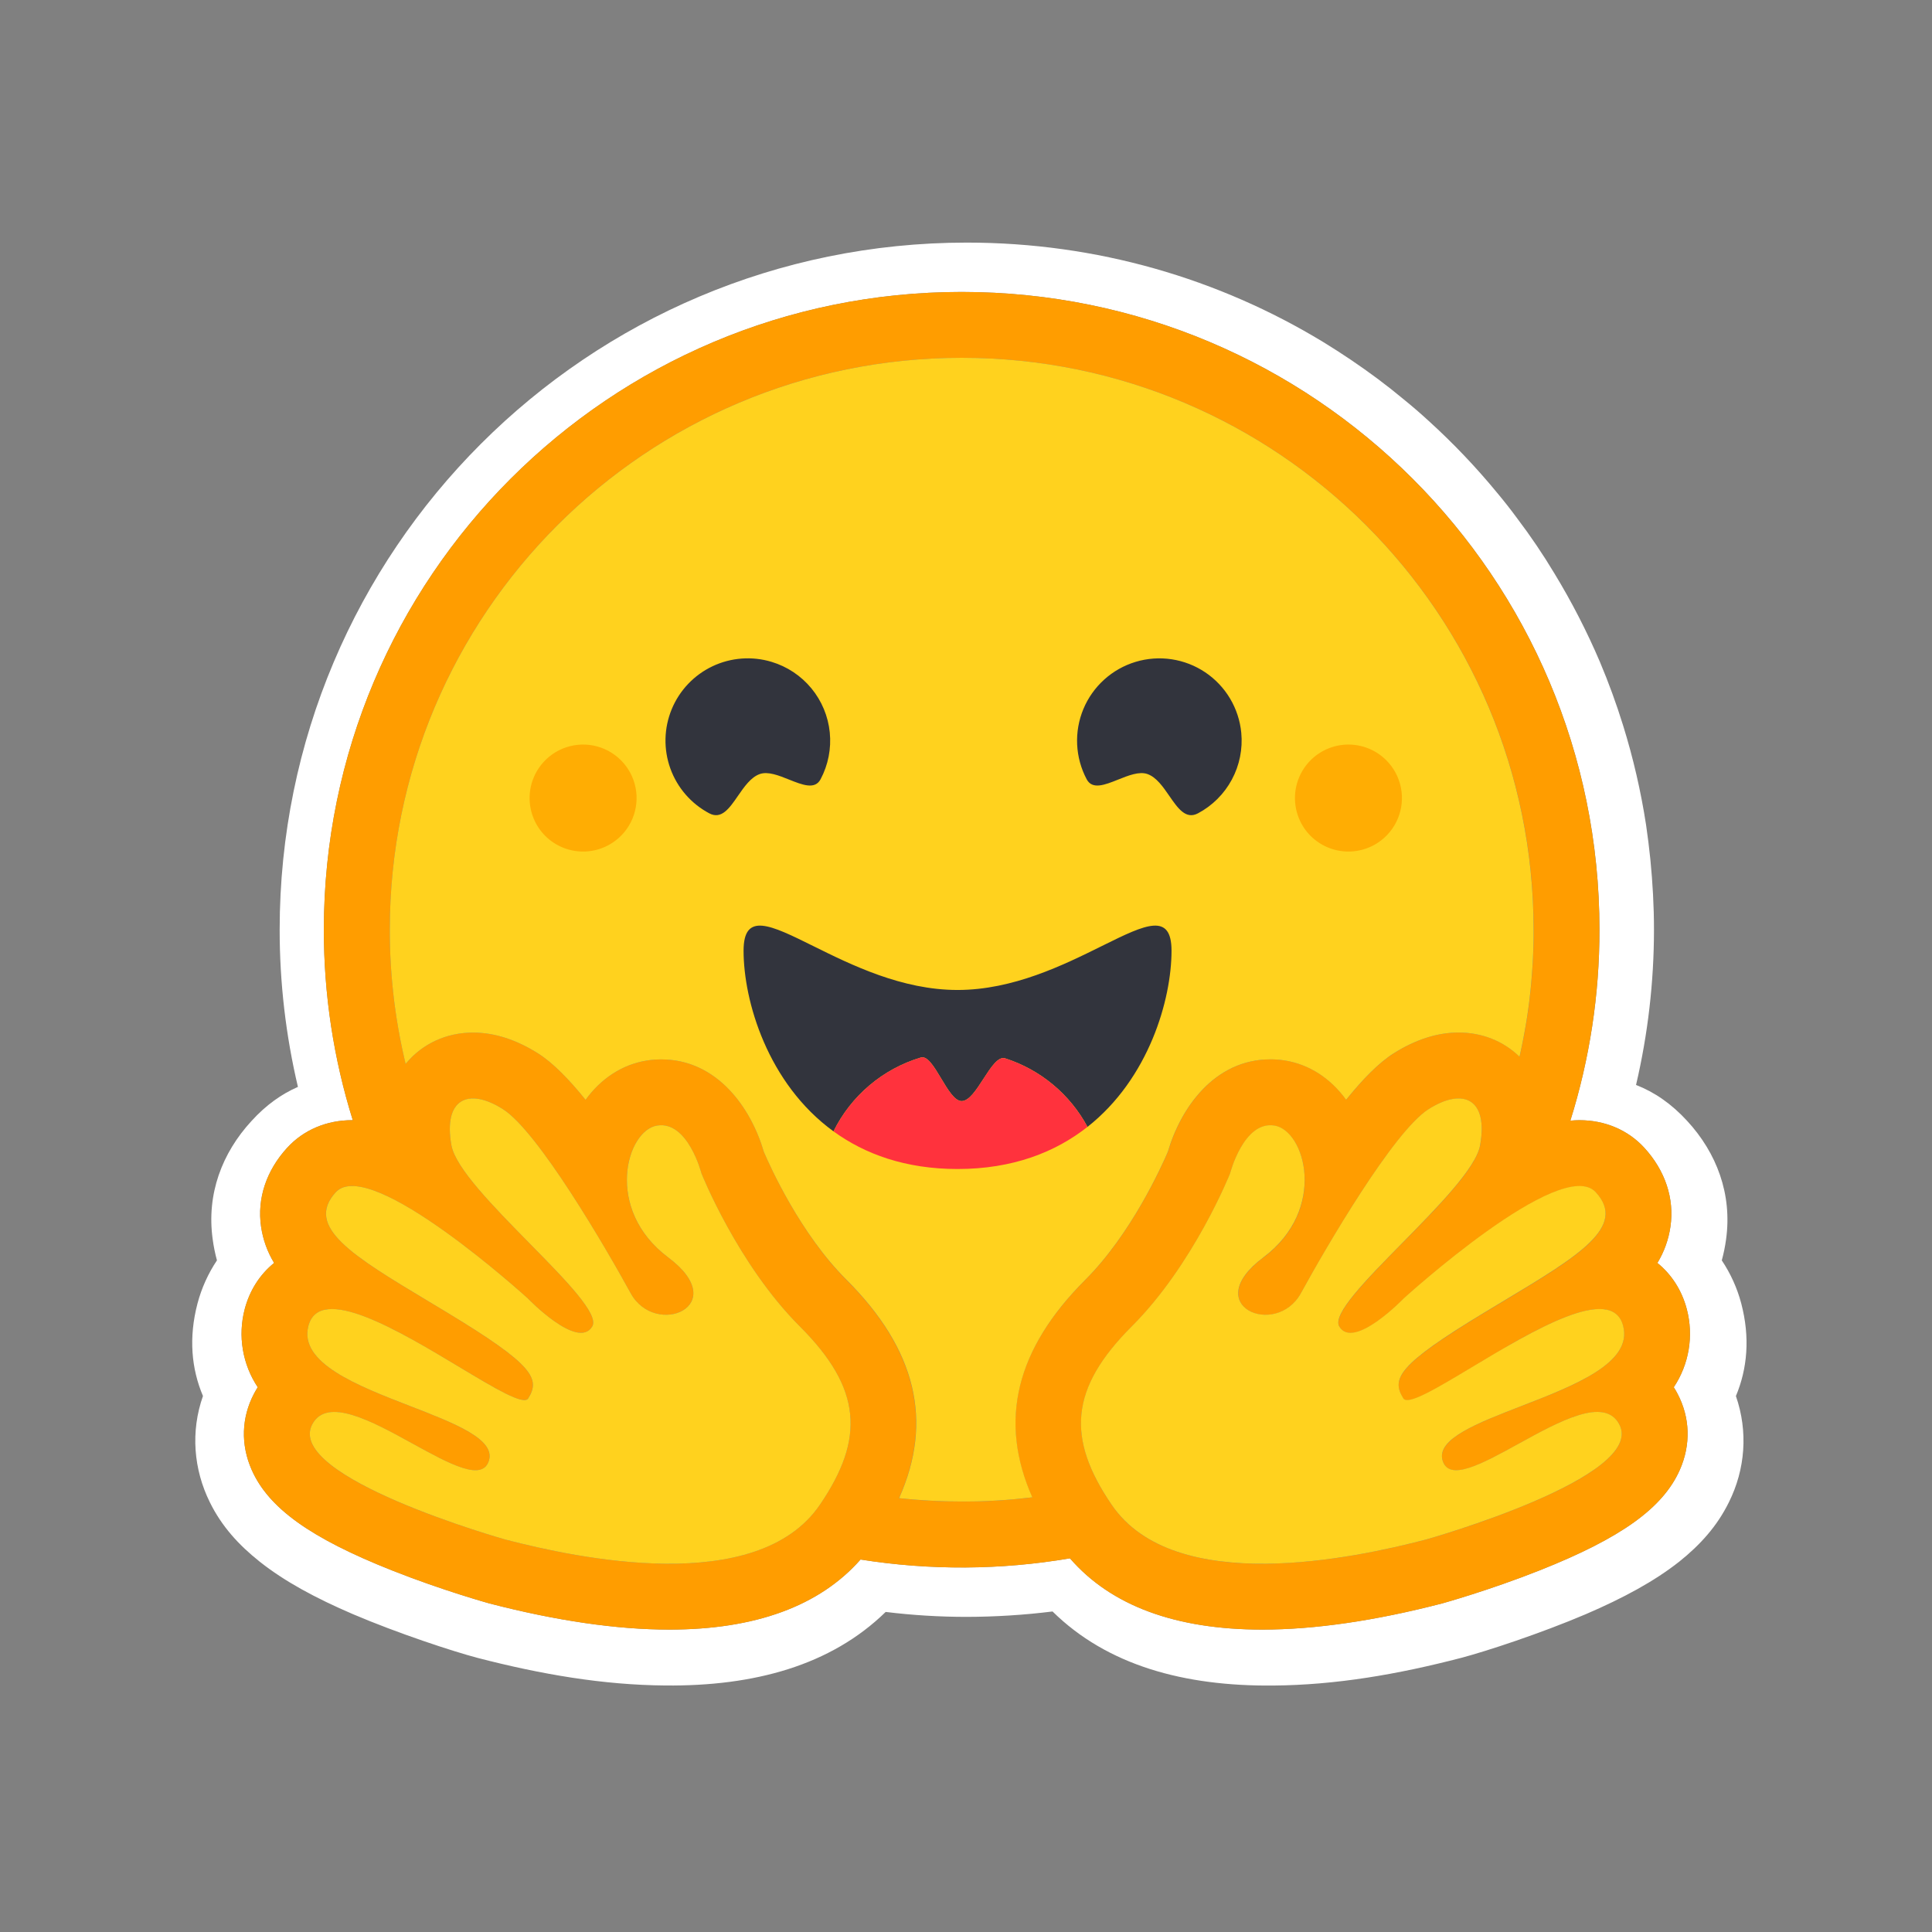
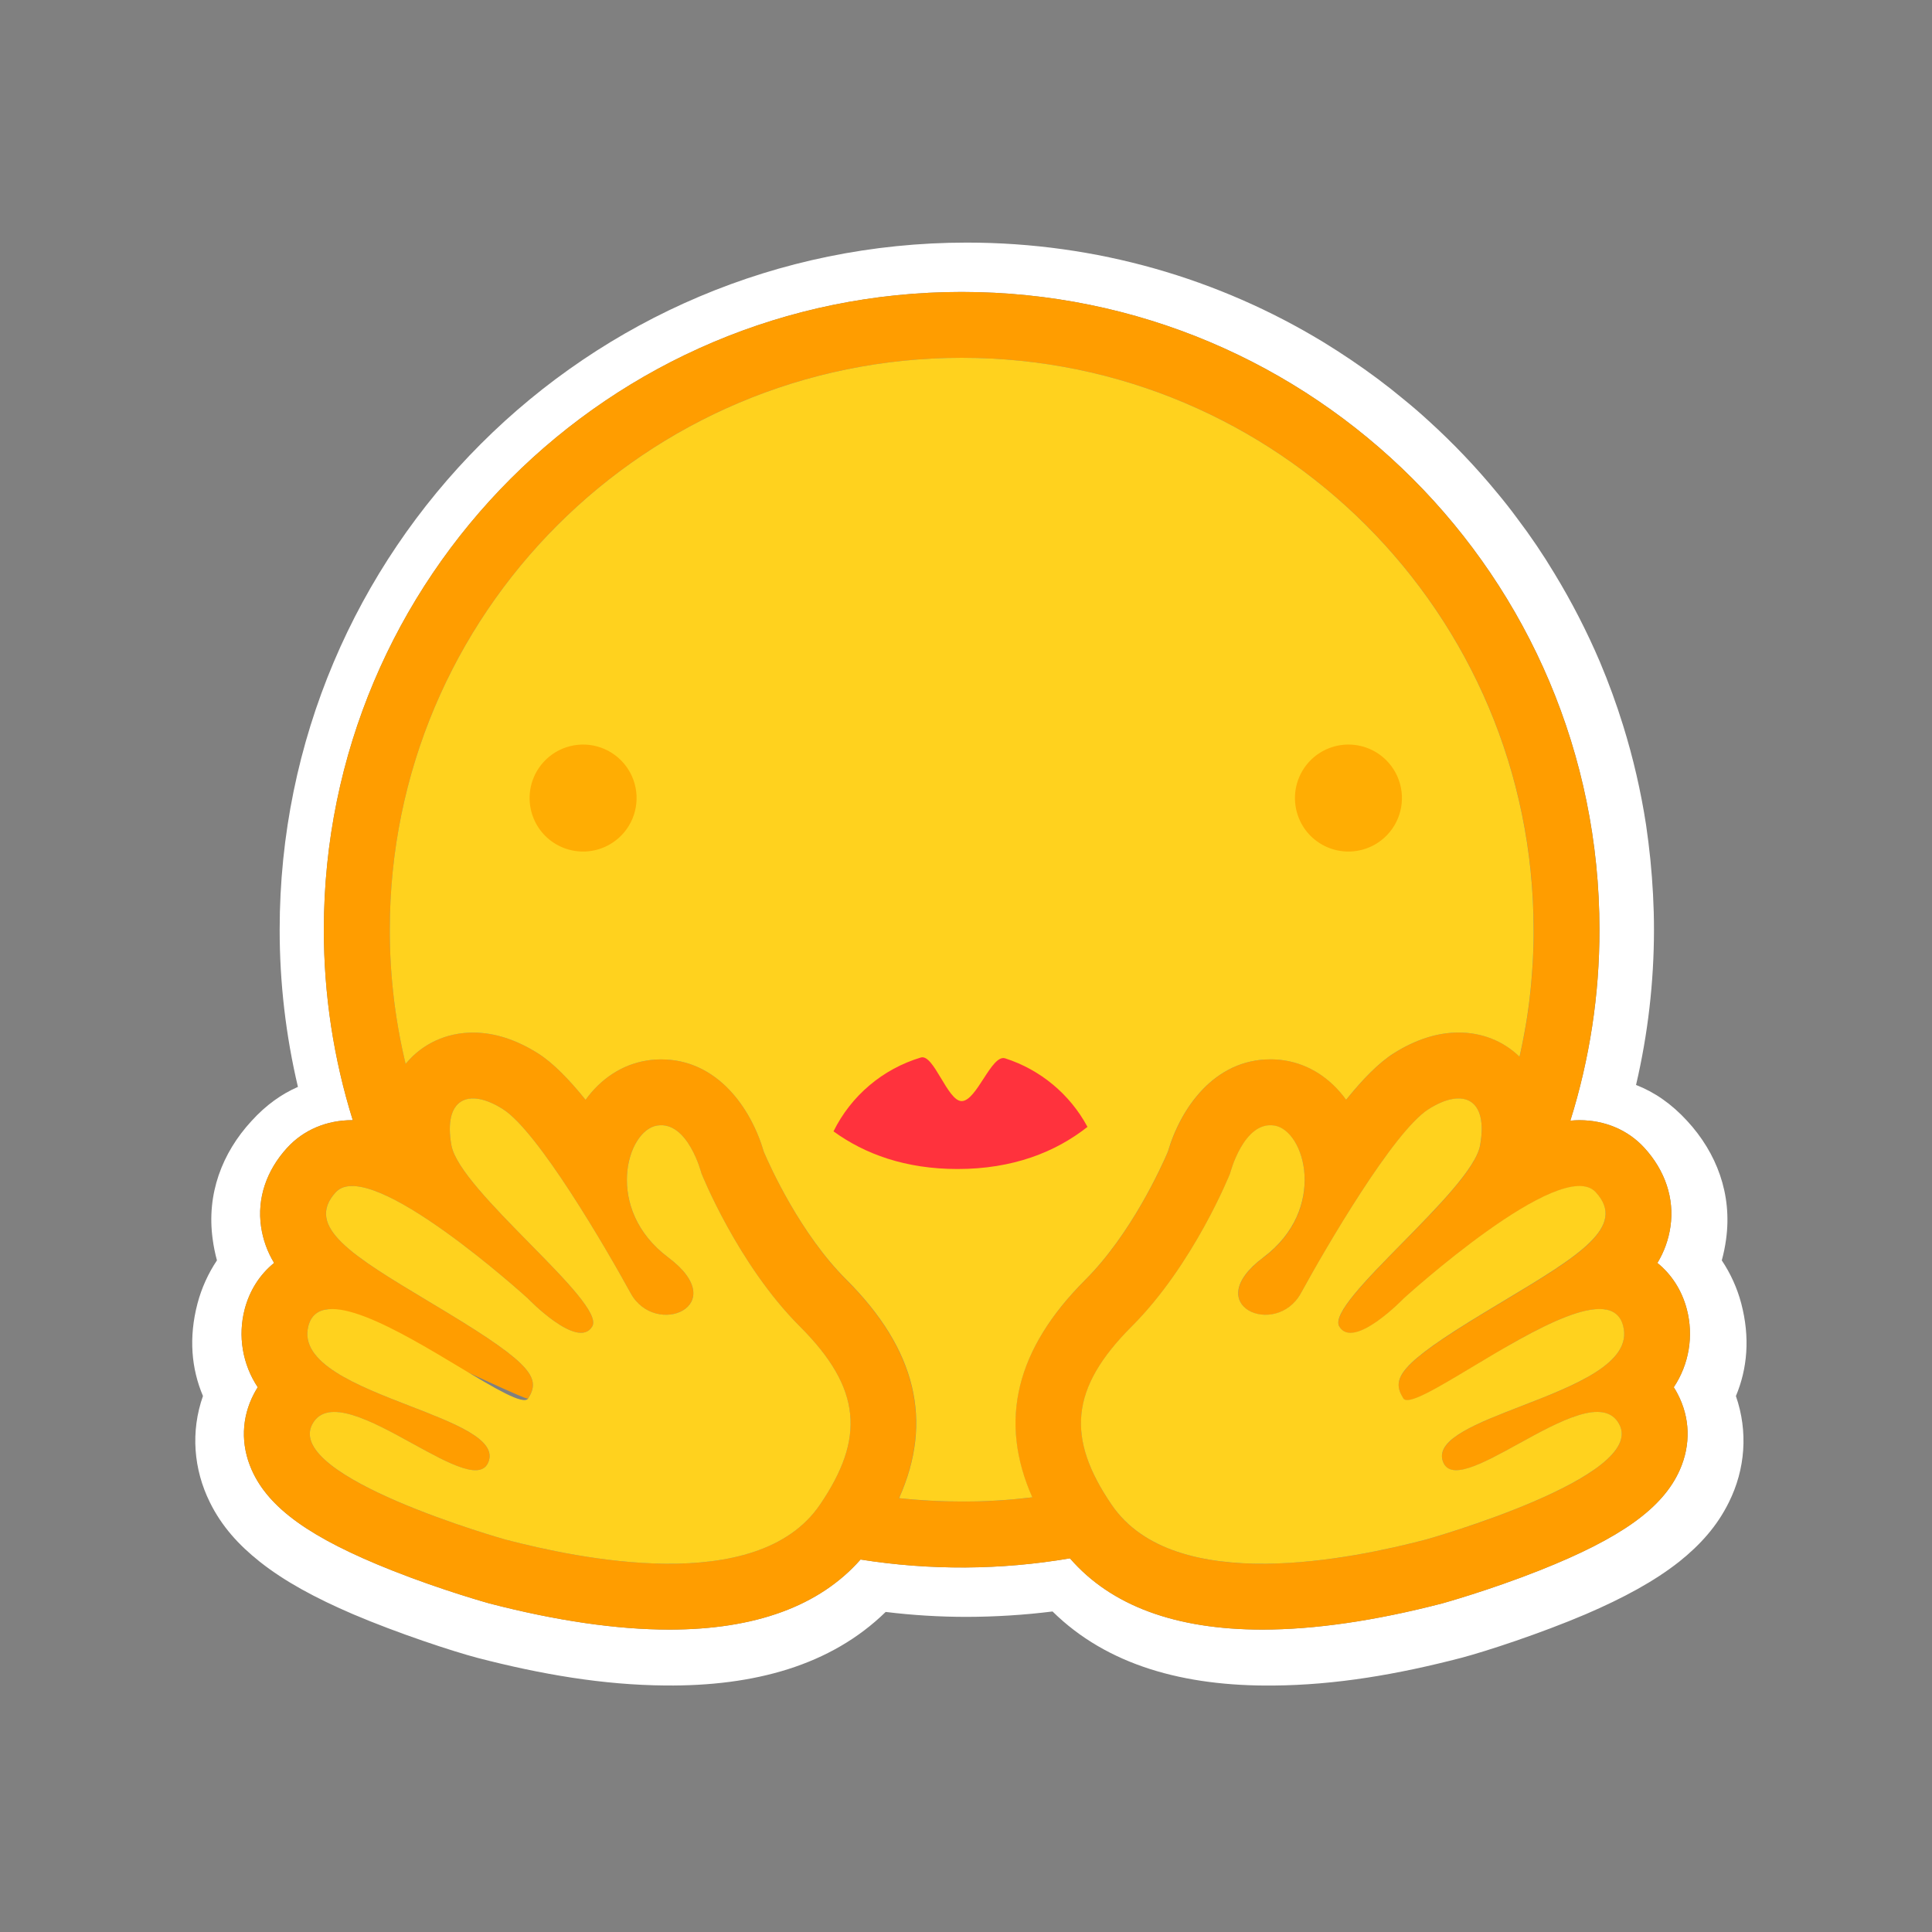
<svg xmlns="http://www.w3.org/2000/svg" width="256" height="256" viewBox="0 0 256 256" fill="none">
  <rect x="0" y="0" width="256" height="256" fill="#808080" stroke="none" />
  <path d="M230.721 172.7C230.183 170.673 229.313 168.75 228.146 167.008C228.396 166.091 228.587 165.159 228.714 164.217C229.543 158.241 227.471 152.77 223.567 148.537C221.452 146.225 219.185 144.698 216.784 143.761C218.36 137.018 219.157 130.117 219.161 123.193C219.161 120.03 218.982 116.932 218.682 113.88C218.526 112.356 218.337 110.836 218.115 109.32C217.428 104.847 216.408 100.431 215.064 96.11C214.183 93.271 213.164 90.476 212.01 87.736C210.281 83.678 208.262 79.75 205.969 75.982C204.465 73.475 202.827 71.051 201.062 68.72C200.197 67.543 199.296 66.394 198.358 65.274C195.58 61.898 192.561 58.728 189.325 55.788C188.25 54.8 187.145 53.845 186.01 52.926C184.893 51.994 183.751 51.093 182.586 50.222C180.241 48.477 177.818 46.839 175.324 45.315C161.543 36.945 145.382 32.145 128.109 32.145C77.817 32.145 37.057 72.907 37.057 123.196C37.055 130.208 37.867 137.196 39.477 144.02C37.317 144.958 35.247 146.42 33.327 148.535C29.424 152.766 27.351 158.217 28.18 164.193C28.306 165.142 28.495 166.082 28.747 167.006C27.581 168.749 26.712 170.673 26.174 172.7C24.974 177.261 25.369 181.374 26.894 184.978C25.236 189.688 25.65 194.704 27.809 199.065C29.379 202.25 31.626 204.714 34.396 206.916C37.689 209.534 41.811 211.758 46.783 213.892C52.715 216.422 59.956 218.799 63.249 219.671C71.755 221.873 79.911 223.269 88.177 223.337C99.954 223.446 110.096 220.677 117.357 213.59C120.924 214.027 124.515 214.246 128.109 214.244C131.906 214.236 135.699 213.997 139.467 213.529C146.711 220.661 156.892 223.455 168.712 223.343C176.977 223.277 185.133 221.881 193.617 219.676C196.932 218.804 204.17 216.427 210.105 213.897C215.077 211.76 219.199 209.536 222.514 206.922C225.263 204.719 227.508 202.256 229.079 199.071C231.26 194.709 231.652 189.693 230.017 184.983C231.527 181.379 231.92 177.257 230.721 172.7ZM222.281 184.673C223.952 187.844 224.059 191.427 222.585 194.764C220.349 199.821 214.795 203.805 204.008 208.082C197.3 210.742 191.158 212.443 191.104 212.458C182.232 214.759 174.208 215.928 167.262 215.928C155.76 215.928 147.201 212.754 141.773 206.486C132.594 208.05 123.222 208.103 114.026 206.644C108.591 212.808 100.081 215.928 88.676 215.928C81.729 215.928 73.706 214.759 64.833 212.458C64.779 212.443 58.639 210.742 51.929 208.082C41.143 203.805 35.587 199.824 33.352 194.764C31.878 191.427 31.985 187.844 33.656 184.673C33.81 184.378 33.976 184.091 34.153 183.813C33.152 182.309 32.48 180.61 32.182 178.827C31.884 177.045 31.967 175.22 32.425 173.472C33.089 170.949 34.46 168.851 36.322 167.344C35.425 165.87 34.837 164.23 34.592 162.522C34.056 158.808 35.289 155.1 38.062 152.076C40.222 149.723 43.275 148.428 46.655 148.428H46.745C44.197 140.259 42.904 131.75 42.913 123.193C42.913 76.522 80.749 38.683 127.427 38.683C174.104 38.683 211.94 76.518 211.94 123.193C211.947 131.773 210.646 140.304 208.081 148.492C208.489 148.452 208.889 148.432 209.282 148.431C212.662 148.431 215.716 149.726 217.874 152.079C220.647 155.1 221.881 158.811 221.344 162.525C221.1 164.233 220.511 165.873 219.615 167.347C221.477 168.854 222.849 170.952 223.512 173.475C223.97 175.223 224.053 177.048 223.755 178.831C223.458 180.613 222.786 182.312 221.784 183.816C221.961 184.091 222.129 184.378 222.281 184.673Z" fill="white" />
-   <path d="M221.784 183.816C222.786 182.312 223.458 180.613 223.756 178.831C224.053 177.048 223.97 175.223 223.512 173.475C222.848 170.952 221.476 168.854 219.615 167.347C220.512 165.873 221.1 164.233 221.344 162.525C221.881 158.811 220.648 155.103 217.874 152.079C215.716 149.726 212.662 148.431 209.282 148.431C208.889 148.431 208.489 148.452 208.081 148.492C210.643 140.304 211.942 131.774 211.933 123.195C211.933 76.523 174.097 38.685 127.424 38.685C80.75 38.685 42.91 76.519 42.91 123.195C42.901 131.752 44.194 140.261 46.742 148.43H46.652C43.272 148.43 40.219 149.724 38.06 152.077C35.287 155.098 34.053 158.81 34.59 162.523C34.835 164.231 35.423 165.872 36.32 167.346C34.458 168.852 33.086 170.95 32.422 173.473C31.964 175.222 31.882 177.047 32.18 178.83C32.478 180.612 33.15 182.312 34.152 183.816C33.974 184.094 33.81 184.381 33.655 184.676C31.985 187.847 31.877 191.43 33.352 194.767C35.588 199.824 41.142 203.808 51.929 208.085C58.636 210.745 64.779 212.446 64.833 212.461C73.705 214.762 81.729 215.931 88.675 215.931C100.081 215.931 108.591 212.811 114.026 206.647C123.222 208.106 132.594 208.052 141.773 206.489C147.201 212.757 155.76 215.931 167.262 215.931C174.208 215.931 182.232 214.762 191.103 212.461C191.158 212.446 197.298 210.745 204.008 208.085C214.795 203.808 220.35 199.824 222.585 194.767C224.059 191.43 223.952 187.847 222.281 184.676C222.129 184.379 221.961 184.091 221.784 183.816ZM110.137 196.997C109.669 197.815 109.168 198.614 108.635 199.391C107.23 201.448 105.382 203.02 103.237 204.188C99.137 206.424 93.947 207.205 88.675 207.205C80.346 207.205 71.808 205.256 67.023 204.015C66.787 203.954 37.689 195.735 41.373 188.739C41.993 187.562 43.013 187.092 44.298 187.092C49.485 187.092 58.93 194.816 62.989 194.816C63.896 194.816 64.536 194.43 64.797 193.488C66.527 187.284 38.504 184.676 40.864 175.692C41.28 174.102 42.41 173.456 43.998 173.456C50.856 173.455 66.248 185.516 69.467 185.516C69.714 185.516 69.891 185.443 69.987 185.291C70.001 185.268 70.015 185.246 70.028 185.222C71.539 182.727 70.672 180.913 60.321 174.573L59.327 173.968C47.936 167.074 39.941 162.925 44.488 157.975C45.011 157.404 45.753 157.151 46.654 157.151C47.722 157.151 49.015 157.508 50.439 158.108C56.455 160.645 64.793 167.564 68.276 170.581C68.824 171.057 69.368 171.538 69.909 172.022C69.909 172.022 74.319 176.608 76.985 176.608C77.599 176.608 78.12 176.366 78.473 175.768C80.364 172.58 60.91 157.838 59.813 151.755C59.069 147.634 60.335 145.546 62.675 145.546C63.788 145.546 65.146 146.02 66.645 146.971C71.295 149.922 80.273 165.35 83.56 171.352C84.662 173.363 86.543 174.213 88.238 174.213C91.601 174.213 94.23 170.87 88.546 166.622C80.003 160.23 83.001 149.782 87.078 149.139C87.252 149.111 87.428 149.097 87.603 149.097C91.311 149.097 92.946 155.486 92.946 155.486C92.946 155.486 97.74 167.524 105.975 175.753C113.447 183.222 114.491 189.351 110.137 196.997ZM136.766 198.407L136.339 198.458L135.611 198.541C135.228 198.581 134.844 198.619 134.459 198.654L134.084 198.688L133.741 198.717L133.255 198.756L132.718 198.795L132.182 198.83L132.063 198.838C131.923 198.846 131.783 198.855 131.641 198.862L131.462 198.872C131.296 198.881 131.13 198.889 130.962 198.896L130.381 198.921L129.854 198.939L129.502 198.949H129.323C129.213 198.949 129.104 198.955 128.994 198.956H128.82C128.71 198.956 128.601 198.956 128.491 198.961L128.043 198.967H127.418C126.927 198.967 126.437 198.962 125.949 198.952L125.553 198.943C125.44 198.943 125.327 198.938 125.216 198.934L124.796 198.922L124.275 198.902L123.805 198.881L123.684 198.876L123.237 198.853C123.112 198.846 122.989 198.84 122.865 198.831L122.576 198.814C122.213 198.791 121.85 198.766 121.487 198.738L121.107 198.707C120.947 198.695 120.787 198.68 120.628 198.666C120.441 198.65 120.254 198.632 120.067 198.614C119.754 198.585 119.441 198.553 119.128 198.519H119.113C123.683 188.324 121.372 178.802 112.137 169.575C106.08 163.526 102.051 154.594 101.215 152.633C99.523 146.828 95.045 140.375 87.608 140.375C86.979 140.375 86.351 140.425 85.73 140.523C82.472 141.036 79.624 142.911 77.592 145.733C75.396 143.002 73.262 140.831 71.332 139.605C68.422 137.76 65.518 136.824 62.689 136.824C59.158 136.824 56.002 138.274 53.802 140.904L53.746 140.971C53.704 140.798 53.664 140.625 53.623 140.451L53.618 140.428C53.199 138.638 52.848 136.833 52.564 135.016C52.564 135.004 52.564 134.992 52.558 134.98C52.536 134.843 52.516 134.705 52.495 134.568C52.433 134.162 52.376 133.755 52.322 133.348C52.298 133.163 52.272 132.978 52.249 132.793L52.181 132.238C52.159 132.053 52.141 131.885 52.121 131.709L52.115 131.665C52.035 130.945 51.965 130.225 51.905 129.503L51.883 129.226L51.848 128.754C51.838 128.625 51.828 128.495 51.821 128.365C51.821 128.334 51.816 128.304 51.815 128.275C51.789 127.913 51.768 127.55 51.75 127.187C51.74 126.998 51.73 126.81 51.722 126.62L51.702 126.124L51.697 125.974L51.681 125.517L51.671 125.128C51.671 124.973 51.663 124.818 51.661 124.663C51.658 124.508 51.654 124.338 51.653 124.174C51.651 124.01 51.653 123.848 51.648 123.685C51.644 123.521 51.648 123.358 51.648 123.195C51.648 81.342 85.579 47.411 127.436 47.411C169.292 47.411 203.222 81.341 203.222 123.195V124.174C203.222 124.337 203.217 124.501 203.214 124.663C203.214 124.798 203.208 124.931 203.204 125.068C203.204 125.188 203.199 125.309 203.195 125.425C203.195 125.578 203.186 125.731 203.181 125.884V125.896L203.16 126.427C203.153 126.582 203.147 126.738 203.139 126.893L203.134 127.003L203.107 127.499C203.048 128.562 202.967 129.623 202.866 130.683V130.696C202.849 130.87 202.832 131.044 202.813 131.218L202.768 131.629L202.679 132.433L202.628 132.84L202.565 133.319C202.542 133.493 202.519 133.668 202.493 133.841C202.467 134.036 202.438 134.23 202.409 134.424L202.34 134.883L202.258 135.403C202.23 135.576 202.2 135.748 202.168 135.92C202.135 136.093 202.109 136.265 202.079 136.437C202.019 136.781 201.956 137.125 201.89 137.468C201.789 137.981 201.686 138.493 201.58 139.005L201.47 139.512C201.434 139.681 201.395 139.851 201.357 140.02C199.224 137.947 196.399 136.818 193.284 136.818C190.457 136.818 187.55 137.753 184.641 139.598C182.711 140.824 180.578 142.996 178.381 145.726C176.346 142.904 173.498 141.029 170.242 140.516C169.621 140.418 168.993 140.368 168.364 140.368C160.925 140.368 156.45 146.821 154.757 152.626C153.917 154.587 149.887 163.519 143.825 169.577C134.596 178.775 132.268 188.254 136.766 198.407ZM215.007 177.998L214.977 178.087C214.901 178.288 214.813 178.484 214.714 178.674C214.639 178.814 214.558 178.95 214.47 179.082C214.303 179.331 214.12 179.569 213.921 179.793C213.875 179.845 213.831 179.897 213.779 179.948C213.707 180.025 213.634 180.101 213.559 180.175C212.213 181.509 210.161 182.679 207.841 183.752C207.578 183.871 207.311 183.99 207.042 184.11L206.774 184.229C206.595 184.308 206.416 184.386 206.228 184.463C206.049 184.541 205.863 184.619 205.677 184.695L205.119 184.925C203.814 185.462 202.477 185.974 201.173 186.479L200.615 186.696L200.064 186.912C199.697 187.055 199.335 187.198 198.979 187.341L198.448 187.555L197.926 187.768L197.67 187.876C197.499 187.947 197.332 188.018 197.165 188.089C193.328 189.736 190.567 191.411 191.147 193.489C191.163 193.548 191.181 193.604 191.201 193.659C191.253 193.813 191.324 193.958 191.413 194.095C191.465 194.176 191.525 194.253 191.592 194.323C192.274 195.032 193.515 194.92 195.08 194.357C195.3 194.276 195.519 194.192 195.736 194.104L195.872 194.048C196.23 193.896 196.609 193.726 196.996 193.542C197.093 193.496 197.191 193.452 197.289 193.401C199.203 192.465 201.372 191.205 203.524 190.058C204.385 189.593 205.258 189.152 206.142 188.733C208.18 187.774 210.096 187.094 211.636 187.094C212.359 187.094 212.997 187.242 213.529 187.582L213.618 187.641C213.952 187.876 214.232 188.178 214.441 188.528C214.482 188.595 214.522 188.666 214.561 188.739C215.322 190.184 214.685 191.68 213.194 193.147C211.763 194.556 209.537 195.937 207.007 197.215C206.819 197.31 206.631 197.405 206.44 197.498C198.91 201.196 189.049 203.981 188.912 204.016C186.284 204.697 182.526 205.591 178.292 206.26L177.666 206.358L177.563 206.373C177.089 206.445 176.614 206.512 176.138 206.574C175.655 206.639 175.167 206.698 174.676 206.753L174.586 206.763C172.806 206.968 171.019 207.104 169.228 207.169H169.202C168.554 207.192 167.907 207.204 167.259 207.204H166.512C165.524 207.191 164.538 207.146 163.553 207.07C163.53 207.07 163.505 207.07 163.482 207.064C163.129 207.037 162.777 207.004 162.425 206.965C162.06 206.926 161.696 206.882 161.333 206.833C161.094 206.801 160.856 206.765 160.618 206.726C160.376 206.687 160.134 206.647 159.893 206.605L159.564 206.543L159.539 206.538C159.192 206.472 158.847 206.399 158.503 206.319C158.303 206.274 158.104 206.23 157.907 206.176L157.788 206.146C157.69 206.122 157.595 206.096 157.498 206.07L157.445 206.056L157.137 205.966C157.025 205.935 156.913 205.901 156.801 205.868L156.762 205.857L156.471 205.768C156.361 205.734 156.251 205.698 156.142 205.662L155.874 205.573L155.677 205.504C155.487 205.437 155.298 205.368 155.111 205.296L154.933 205.226L154.786 205.168C154.502 205.054 154.22 204.935 153.941 204.81L153.756 204.72L153.725 204.706C153.659 204.675 153.594 204.644 153.528 204.617C153.399 204.555 153.271 204.491 153.144 204.426L153.105 204.407L152.921 204.31C152.594 204.139 152.274 203.957 151.96 203.764L151.788 203.658C151.702 203.605 151.616 203.55 151.532 203.494L151.308 203.346L151.067 203.18L150.923 203.077C150.771 202.969 150.622 202.857 150.476 202.742L150.243 202.563C150.15 202.488 150.058 202.412 149.967 202.335C149.89 202.272 149.815 202.206 149.74 202.14L149.734 202.135C149.653 202.064 149.574 201.993 149.495 201.92C149.417 201.849 149.339 201.777 149.263 201.704L149.254 201.695C149.174 201.619 149.096 201.542 149.019 201.463C148.942 201.385 148.863 201.307 148.788 201.227C148.713 201.148 148.636 201.067 148.562 200.984C148.488 200.902 148.42 200.827 148.35 200.746L148.327 200.719C148.259 200.641 148.192 200.562 148.126 200.481C147.983 200.31 147.844 200.135 147.71 199.956C147.575 199.776 147.443 199.592 147.314 199.405L147.191 199.221C147.027 198.981 146.867 198.739 146.712 198.493C146.596 198.316 146.483 198.138 146.373 197.957C146.302 197.844 146.234 197.73 146.166 197.618L146.138 197.572C146.073 197.462 146.009 197.354 145.947 197.245C145.911 197.186 145.877 197.127 145.845 197.066C145.812 197.004 145.774 196.941 145.739 196.878L145.682 196.779L145.647 196.715C145.58 196.595 145.514 196.474 145.45 196.352C145.42 196.298 145.391 196.244 145.36 196.192L145.271 196.019L145.181 195.848C144.956 195.398 144.743 194.942 144.543 194.48L144.472 194.311C144.426 194.198 144.383 194.086 144.337 193.975C144.315 193.921 144.293 193.868 144.274 193.814C144.167 193.537 144.067 193.257 143.975 192.975C143.942 192.874 143.91 192.775 143.88 192.675C143.808 192.448 143.743 192.219 143.685 191.988C143.614 191.719 143.551 191.448 143.498 191.175C143.487 191.12 143.476 191.065 143.467 191.012C143.415 190.745 143.373 190.476 143.34 190.206C143.332 190.153 143.326 190.1 143.32 190.047L143.303 189.885C143.281 189.673 143.264 189.46 143.254 189.247C143.254 189.193 143.249 189.139 143.247 189.087C143.242 188.981 143.24 188.875 143.239 188.769C143.183 184.496 145.345 180.388 149.968 175.767C158.203 167.54 162.997 155.501 162.997 155.501C162.997 155.501 163.126 154.996 163.394 154.269C163.431 154.168 163.47 154.064 163.514 153.955C163.67 153.548 163.846 153.148 164.041 152.758L164.08 152.683C164.246 152.351 164.428 152.027 164.624 151.712C164.67 151.639 164.714 151.567 164.765 151.494C164.912 151.277 165.067 151.065 165.23 150.86C165.319 150.749 165.416 150.639 165.513 150.532C165.552 150.49 165.59 150.448 165.631 150.408C166.108 149.915 166.653 149.513 167.27 149.299L167.348 149.273C167.4 149.256 167.452 149.24 167.505 149.225C167.566 149.209 167.627 149.195 167.69 149.182L167.719 149.176C167.849 149.15 167.981 149.133 168.114 149.124H168.125C168.194 149.124 168.264 149.117 168.335 149.117C168.424 149.117 168.507 149.117 168.594 149.126C168.684 149.134 168.773 149.144 168.863 149.158C169.605 149.276 170.311 149.718 170.919 150.4C171.15 150.66 171.358 150.94 171.54 151.236C171.66 151.428 171.773 151.631 171.88 151.845C171.923 151.934 171.964 152.016 172.004 152.104C172.108 152.33 172.202 152.56 172.284 152.795C172.479 153.345 172.626 153.911 172.723 154.487C172.807 154.992 172.857 155.502 172.873 156.013C172.881 156.286 172.881 156.563 172.873 156.842C172.819 158.14 172.553 159.421 172.086 160.634C172.044 160.745 171.997 160.857 171.952 160.969C171.86 161.195 171.759 161.417 171.65 161.634C171.569 161.799 171.484 161.965 171.392 162.13C171.332 162.24 171.269 162.35 171.206 162.46C171.045 162.734 170.871 163.006 170.684 163.277L170.571 163.439C170.129 164.055 169.637 164.633 169.099 165.167C168.569 165.698 168.001 166.189 167.4 166.637C166.798 167.083 166.233 167.577 165.711 168.114C164.208 169.691 163.858 171.083 164.196 172.138C164.25 172.304 164.321 172.465 164.407 172.617C164.508 172.791 164.628 172.951 164.764 173.097L164.817 173.152L164.871 173.206C164.925 173.258 164.982 173.309 165.043 173.359L165.103 173.407C165.248 173.519 165.402 173.619 165.563 173.707C165.61 173.732 165.652 173.757 165.705 173.781C165.879 173.866 166.058 173.939 166.242 173.998C166.293 174.015 166.344 174.03 166.396 174.046L166.461 174.063L166.551 174.087L166.628 174.106L166.712 174.124L166.795 174.141L166.874 174.154C166.932 174.164 166.992 174.174 167.052 174.181L167.109 174.19L167.213 174.2L167.277 174.207L167.382 174.214H167.444L167.554 174.22H167.9L167.999 174.214L168.113 174.207L168.252 174.194L168.382 174.179C168.412 174.179 168.442 174.171 168.472 174.165C168.872 174.107 169.264 174.001 169.639 173.849L169.798 173.782C169.887 173.743 169.977 173.702 170.059 173.658C170.235 173.57 170.406 173.47 170.57 173.361C170.799 173.211 171.015 173.043 171.217 172.858C171.265 172.815 171.312 172.769 171.358 172.725C171.381 172.703 171.403 172.682 171.425 172.658C171.469 172.613 171.514 172.569 171.558 172.52C171.878 172.168 172.155 171.78 172.383 171.363C174.34 167.804 176.391 164.298 178.534 160.849L178.828 160.378L179.125 159.907C179.273 159.668 179.423 159.433 179.572 159.199L179.722 158.965C180.22 158.185 180.726 157.41 181.241 156.641L181.546 156.185C182.158 155.278 182.768 154.396 183.373 153.558L183.674 153.143C184.332 152.236 185.017 151.348 185.728 150.482L186.01 150.144C186.057 150.088 186.1 150.032 186.151 149.978C186.244 149.868 186.337 149.761 186.428 149.657C186.474 149.604 186.517 149.552 186.566 149.5L186.834 149.198L186.968 149.051C187.103 148.906 187.235 148.767 187.365 148.634C187.455 148.544 187.538 148.455 187.624 148.371C188.131 147.853 188.69 147.388 189.293 146.985L189.433 146.895C189.567 146.805 189.706 146.721 189.848 146.645C192.212 145.303 194.169 145.204 195.296 146.331C195.978 147.013 196.356 148.144 196.335 149.718C196.335 149.787 196.335 149.857 196.33 149.929V150.006C196.33 150.078 196.324 150.15 196.318 150.223C196.318 150.313 196.308 150.402 196.299 150.492C196.29 150.581 196.285 150.649 196.276 150.729C196.276 150.751 196.272 150.774 196.268 150.798C196.262 150.867 196.253 150.938 196.243 151.009C196.243 151.03 196.243 151.052 196.235 151.074C196.224 151.169 196.21 151.263 196.194 151.357C196.183 151.447 196.168 151.531 196.152 151.619L196.126 151.768C196.1 151.91 196.067 152.05 196.026 152.188C195.948 152.447 195.854 152.7 195.743 152.946C195.588 153.284 195.417 153.613 195.229 153.933C195.125 154.111 195.018 154.286 194.907 154.459C194.793 154.638 194.673 154.819 194.549 155.002C194.233 155.454 193.905 155.897 193.564 156.33L193.408 156.527C192.852 157.22 192.278 157.899 191.686 158.562L191.499 158.772C191.247 159.053 190.991 159.336 190.729 159.62L190.532 159.834C190.401 159.977 190.264 160.12 190.132 160.264C190.001 160.407 189.864 160.552 189.726 160.697L189.315 161.13L188.898 161.566L188.478 162.002C188.196 162.294 187.913 162.586 187.628 162.878C183.573 167.037 179.301 171.182 177.855 173.766C177.758 173.934 177.671 174.108 177.593 174.285C177.387 174.755 177.301 175.157 177.36 175.482C177.379 175.589 177.416 175.691 177.471 175.785C177.552 175.926 177.651 176.056 177.766 176.172C177.819 176.224 177.875 176.272 177.934 176.316C178.232 176.528 178.591 176.637 178.957 176.627H179.071L179.188 176.618L179.305 176.605L179.402 176.591C179.415 176.589 179.429 176.587 179.442 176.583L179.531 176.566L179.554 176.561L179.653 176.54L179.688 176.531C179.723 176.522 179.757 176.513 179.792 176.503C179.827 176.493 179.875 176.48 179.917 176.466C180.093 176.413 180.265 176.35 180.434 176.278C180.523 176.242 180.61 176.203 180.696 176.161C180.741 176.141 180.786 176.12 180.828 176.098L180.962 176.032C181.282 175.866 181.594 175.685 181.898 175.491L182.031 175.401C182.076 175.373 182.121 175.344 182.164 175.312L182.297 175.223L182.368 175.174L182.56 175.039C182.739 174.916 182.906 174.789 183.075 174.66L183.09 174.648L183.359 174.44C183.726 174.15 184.074 173.858 184.39 173.583L184.6 173.399L184.619 173.381L184.729 173.284C184.987 173.052 185.217 172.836 185.408 172.658L185.487 172.581C185.556 172.516 185.619 172.455 185.676 172.403L185.788 172.292L185.828 172.253L185.839 172.242L185.956 172.125L186.03 172.048L186.039 172.041L186.074 172.009L186.118 171.969L186.132 171.956L186.169 171.922L186.373 171.743L186.487 171.641C186.548 171.588 186.607 171.534 186.666 171.479L186.802 171.358C186.827 171.338 186.851 171.316 186.876 171.294L187.019 171.169L187.229 170.984L187.341 170.887C187.776 170.509 188.305 170.052 188.913 169.537L189.162 169.326L189.573 168.981L189.994 168.63C190.544 168.173 191.136 167.688 191.762 167.185L192.173 166.855C192.523 166.576 192.882 166.292 193.246 166.006C193.393 165.891 193.542 165.776 193.694 165.662C194.066 165.373 194.44 165.086 194.817 164.803C195.675 164.155 196.56 163.506 197.456 162.874L197.84 162.606C198.109 162.421 198.377 162.235 198.645 162.054L198.888 161.89C199.367 161.565 199.853 161.248 200.343 160.939L200.586 160.786L200.827 160.636C201.069 160.486 201.309 160.339 201.548 160.196L201.787 160.053L202.265 159.775L202.734 159.506L202.829 159.454L203.2 159.25C203.355 159.166 203.509 159.085 203.663 159.006L203.892 158.888L204.115 158.776C204.193 158.739 204.27 158.7 204.346 158.663C204.848 158.415 205.36 158.187 205.88 157.979C206.021 157.919 206.161 157.865 206.3 157.818L206.71 157.674C206.833 157.633 206.953 157.594 207.068 157.559L207.108 157.547C207.17 157.527 207.232 157.509 207.293 157.493L207.311 157.488C207.439 157.451 207.566 157.419 207.691 157.389H207.7C208.054 157.304 208.414 157.243 208.777 157.206C208.944 157.189 209.111 157.18 209.279 157.181H209.363C209.475 157.181 209.583 157.188 209.69 157.199C209.739 157.199 209.788 157.209 209.836 157.215H209.856C209.904 157.221 209.952 157.228 210 157.239C210.047 157.248 210.095 157.256 210.141 157.267H210.156C210.203 157.277 210.245 157.289 210.294 157.303C210.548 157.374 210.79 157.484 211.012 157.628C211.121 157.699 211.223 157.779 211.317 157.868L211.344 157.894C211.362 157.91 211.379 157.927 211.395 157.944L211.444 157.997C211.846 158.418 212.178 158.901 212.428 159.427L212.466 159.517C212.551 159.717 212.618 159.924 212.666 160.135C212.808 160.781 212.753 161.455 212.508 162.07C212.415 162.318 212.302 162.557 212.169 162.785C211.858 163.309 211.489 163.796 211.07 164.237L210.981 164.332C210.848 164.472 210.71 164.612 210.565 164.752C210.501 164.815 210.434 164.877 210.367 164.94L210.162 165.129L210.055 165.224C209.797 165.454 209.532 165.677 209.263 165.893C209.1 166.025 208.936 166.154 208.77 166.281C208.184 166.729 207.587 167.161 206.979 167.578C206.612 167.83 206.242 168.077 205.869 168.321C204.95 168.924 204.021 169.512 203.083 170.084C201.115 171.294 198.934 172.588 196.609 173.995L196.007 174.36C195.348 174.762 194.726 175.146 194.14 175.512L193.845 175.697L193.287 176.055C192.917 176.292 192.548 176.531 192.179 176.77L191.882 176.966C191.737 177.06 191.593 177.156 191.449 177.252L191.308 177.342L190.876 177.633L190.647 177.79L190.379 177.976L190.13 178.149C189.713 178.444 189.325 178.725 188.968 178.992L188.834 179.094C188.624 179.253 188.416 179.415 188.211 179.58C187.902 179.829 187.62 180.067 187.367 180.296L187.243 180.409C187.172 180.474 187.102 180.539 187.035 180.603C186.989 180.648 186.946 180.693 186.898 180.736L186.834 180.8C186.691 180.944 186.551 181.091 186.416 181.242L186.35 181.318C186.203 181.488 186.075 181.651 185.963 181.81L185.913 181.881C185.825 182.009 185.744 182.141 185.671 182.277C185.652 182.311 185.635 182.345 185.618 182.379L185.569 182.481L185.536 182.555L185.515 182.605L185.498 182.65L185.475 182.711C185.413 182.88 185.37 183.056 185.345 183.234L185.337 183.296L185.331 183.354V183.669C185.331 183.695 185.331 183.721 185.338 183.749L185.343 183.797C185.343 183.823 185.349 183.848 185.353 183.876C185.357 183.902 185.364 183.949 185.372 183.986V183.991C185.379 184.026 185.386 184.06 185.395 184.095C185.404 184.13 185.413 184.17 185.424 184.206C185.443 184.277 185.467 184.347 185.492 184.417C185.508 184.459 185.523 184.5 185.54 184.541C185.54 184.549 185.546 184.558 185.55 184.566L185.586 184.647L185.636 184.758C185.69 184.873 185.749 184.985 185.813 185.094L185.879 185.208L185.947 185.322C185.959 185.341 185.973 185.359 185.988 185.376L186.01 185.399L186.035 185.422L186.061 185.442C186.099 185.469 186.14 185.49 186.183 185.505C186.206 185.513 186.23 185.519 186.254 185.525C186.831 185.655 188.017 185.178 189.593 184.346C189.682 184.298 189.78 184.248 189.875 184.196L190.355 183.934L190.589 183.804C190.756 183.715 190.926 183.614 191.1 183.515L191.417 183.336C193.5 182.137 195.988 180.597 198.56 179.093C198.801 178.952 199.043 178.811 199.285 178.672L199.771 178.361C200.335 178.038 200.902 177.719 201.471 177.404C202.188 177.01 202.91 176.626 203.639 176.254L204.115 176.013C204.431 175.857 204.744 175.705 205.053 175.557C205.651 175.273 206.256 175.003 206.868 174.748L207.203 174.612L207.243 174.596C209.018 173.893 210.627 173.459 211.929 173.459C212.21 173.456 212.492 173.48 212.769 173.528H212.778C212.867 173.544 212.948 173.562 213.031 173.582H213.046C213.259 173.636 213.466 173.713 213.662 173.812C213.937 173.954 214.184 174.143 214.393 174.371C214.489 174.477 214.574 174.592 214.649 174.714C214.789 174.929 214.899 175.162 214.978 175.406C215.01 175.501 215.038 175.594 215.067 175.693C215.278 176.45 215.257 177.253 215.007 177.998Z" fill="#FF9D00" />
+   <path d="M221.784 183.816C222.786 182.312 223.458 180.613 223.756 178.831C224.053 177.048 223.97 175.223 223.512 173.475C222.848 170.952 221.476 168.854 219.615 167.347C220.512 165.873 221.1 164.233 221.344 162.525C221.881 158.811 220.648 155.103 217.874 152.079C215.716 149.726 212.662 148.431 209.282 148.431C208.889 148.431 208.489 148.452 208.081 148.492C210.643 140.304 211.942 131.774 211.933 123.195C211.933 76.523 174.097 38.685 127.424 38.685C80.75 38.685 42.91 76.519 42.91 123.195C42.901 131.752 44.194 140.261 46.742 148.43H46.652C43.272 148.43 40.219 149.724 38.06 152.077C35.287 155.098 34.053 158.81 34.59 162.523C34.835 164.231 35.423 165.872 36.32 167.346C34.458 168.852 33.086 170.95 32.422 173.473C31.964 175.222 31.882 177.047 32.18 178.83C32.478 180.612 33.15 182.312 34.152 183.816C33.974 184.094 33.81 184.381 33.655 184.676C31.985 187.847 31.877 191.43 33.352 194.767C35.588 199.824 41.142 203.808 51.929 208.085C58.636 210.745 64.779 212.446 64.833 212.461C73.705 214.762 81.729 215.931 88.675 215.931C100.081 215.931 108.591 212.811 114.026 206.647C123.222 208.106 132.594 208.052 141.773 206.489C147.201 212.757 155.76 215.931 167.262 215.931C174.208 215.931 182.232 214.762 191.103 212.461C191.158 212.446 197.298 210.745 204.008 208.085C214.795 203.808 220.35 199.824 222.585 194.767C224.059 191.43 223.952 187.847 222.281 184.676C222.129 184.379 221.961 184.091 221.784 183.816ZM110.137 196.997C109.669 197.815 109.168 198.614 108.635 199.391C107.23 201.448 105.382 203.02 103.237 204.188C99.137 206.424 93.947 207.205 88.675 207.205C80.346 207.205 71.808 205.256 67.023 204.015C66.787 203.954 37.689 195.735 41.373 188.739C41.993 187.562 43.013 187.092 44.298 187.092C49.485 187.092 58.93 194.816 62.989 194.816C63.896 194.816 64.536 194.43 64.797 193.488C66.527 187.284 38.504 184.676 40.864 175.692C41.28 174.102 42.41 173.456 43.998 173.456C69.714 185.516 69.891 185.443 69.987 185.291C70.001 185.268 70.015 185.246 70.028 185.222C71.539 182.727 70.672 180.913 60.321 174.573L59.327 173.968C47.936 167.074 39.941 162.925 44.488 157.975C45.011 157.404 45.753 157.151 46.654 157.151C47.722 157.151 49.015 157.508 50.439 158.108C56.455 160.645 64.793 167.564 68.276 170.581C68.824 171.057 69.368 171.538 69.909 172.022C69.909 172.022 74.319 176.608 76.985 176.608C77.599 176.608 78.12 176.366 78.473 175.768C80.364 172.58 60.91 157.838 59.813 151.755C59.069 147.634 60.335 145.546 62.675 145.546C63.788 145.546 65.146 146.02 66.645 146.971C71.295 149.922 80.273 165.35 83.56 171.352C84.662 173.363 86.543 174.213 88.238 174.213C91.601 174.213 94.23 170.87 88.546 166.622C80.003 160.23 83.001 149.782 87.078 149.139C87.252 149.111 87.428 149.097 87.603 149.097C91.311 149.097 92.946 155.486 92.946 155.486C92.946 155.486 97.74 167.524 105.975 175.753C113.447 183.222 114.491 189.351 110.137 196.997ZM136.766 198.407L136.339 198.458L135.611 198.541C135.228 198.581 134.844 198.619 134.459 198.654L134.084 198.688L133.741 198.717L133.255 198.756L132.718 198.795L132.182 198.83L132.063 198.838C131.923 198.846 131.783 198.855 131.641 198.862L131.462 198.872C131.296 198.881 131.13 198.889 130.962 198.896L130.381 198.921L129.854 198.939L129.502 198.949H129.323C129.213 198.949 129.104 198.955 128.994 198.956H128.82C128.71 198.956 128.601 198.956 128.491 198.961L128.043 198.967H127.418C126.927 198.967 126.437 198.962 125.949 198.952L125.553 198.943C125.44 198.943 125.327 198.938 125.216 198.934L124.796 198.922L124.275 198.902L123.805 198.881L123.684 198.876L123.237 198.853C123.112 198.846 122.989 198.84 122.865 198.831L122.576 198.814C122.213 198.791 121.85 198.766 121.487 198.738L121.107 198.707C120.947 198.695 120.787 198.68 120.628 198.666C120.441 198.65 120.254 198.632 120.067 198.614C119.754 198.585 119.441 198.553 119.128 198.519H119.113C123.683 188.324 121.372 178.802 112.137 169.575C106.08 163.526 102.051 154.594 101.215 152.633C99.523 146.828 95.045 140.375 87.608 140.375C86.979 140.375 86.351 140.425 85.73 140.523C82.472 141.036 79.624 142.911 77.592 145.733C75.396 143.002 73.262 140.831 71.332 139.605C68.422 137.76 65.518 136.824 62.689 136.824C59.158 136.824 56.002 138.274 53.802 140.904L53.746 140.971C53.704 140.798 53.664 140.625 53.623 140.451L53.618 140.428C53.199 138.638 52.848 136.833 52.564 135.016C52.564 135.004 52.564 134.992 52.558 134.98C52.536 134.843 52.516 134.705 52.495 134.568C52.433 134.162 52.376 133.755 52.322 133.348C52.298 133.163 52.272 132.978 52.249 132.793L52.181 132.238C52.159 132.053 52.141 131.885 52.121 131.709L52.115 131.665C52.035 130.945 51.965 130.225 51.905 129.503L51.883 129.226L51.848 128.754C51.838 128.625 51.828 128.495 51.821 128.365C51.821 128.334 51.816 128.304 51.815 128.275C51.789 127.913 51.768 127.55 51.75 127.187C51.74 126.998 51.73 126.81 51.722 126.62L51.702 126.124L51.697 125.974L51.681 125.517L51.671 125.128C51.671 124.973 51.663 124.818 51.661 124.663C51.658 124.508 51.654 124.338 51.653 124.174C51.651 124.01 51.653 123.848 51.648 123.685C51.644 123.521 51.648 123.358 51.648 123.195C51.648 81.342 85.579 47.411 127.436 47.411C169.292 47.411 203.222 81.341 203.222 123.195V124.174C203.222 124.337 203.217 124.501 203.214 124.663C203.214 124.798 203.208 124.931 203.204 125.068C203.204 125.188 203.199 125.309 203.195 125.425C203.195 125.578 203.186 125.731 203.181 125.884V125.896L203.16 126.427C203.153 126.582 203.147 126.738 203.139 126.893L203.134 127.003L203.107 127.499C203.048 128.562 202.967 129.623 202.866 130.683V130.696C202.849 130.87 202.832 131.044 202.813 131.218L202.768 131.629L202.679 132.433L202.628 132.84L202.565 133.319C202.542 133.493 202.519 133.668 202.493 133.841C202.467 134.036 202.438 134.23 202.409 134.424L202.34 134.883L202.258 135.403C202.23 135.576 202.2 135.748 202.168 135.92C202.135 136.093 202.109 136.265 202.079 136.437C202.019 136.781 201.956 137.125 201.89 137.468C201.789 137.981 201.686 138.493 201.58 139.005L201.47 139.512C201.434 139.681 201.395 139.851 201.357 140.02C199.224 137.947 196.399 136.818 193.284 136.818C190.457 136.818 187.55 137.753 184.641 139.598C182.711 140.824 180.578 142.996 178.381 145.726C176.346 142.904 173.498 141.029 170.242 140.516C169.621 140.418 168.993 140.368 168.364 140.368C160.925 140.368 156.45 146.821 154.757 152.626C153.917 154.587 149.887 163.519 143.825 169.577C134.596 178.775 132.268 188.254 136.766 198.407ZM215.007 177.998L214.977 178.087C214.901 178.288 214.813 178.484 214.714 178.674C214.639 178.814 214.558 178.95 214.47 179.082C214.303 179.331 214.12 179.569 213.921 179.793C213.875 179.845 213.831 179.897 213.779 179.948C213.707 180.025 213.634 180.101 213.559 180.175C212.213 181.509 210.161 182.679 207.841 183.752C207.578 183.871 207.311 183.99 207.042 184.11L206.774 184.229C206.595 184.308 206.416 184.386 206.228 184.463C206.049 184.541 205.863 184.619 205.677 184.695L205.119 184.925C203.814 185.462 202.477 185.974 201.173 186.479L200.615 186.696L200.064 186.912C199.697 187.055 199.335 187.198 198.979 187.341L198.448 187.555L197.926 187.768L197.67 187.876C197.499 187.947 197.332 188.018 197.165 188.089C193.328 189.736 190.567 191.411 191.147 193.489C191.163 193.548 191.181 193.604 191.201 193.659C191.253 193.813 191.324 193.958 191.413 194.095C191.465 194.176 191.525 194.253 191.592 194.323C192.274 195.032 193.515 194.92 195.08 194.357C195.3 194.276 195.519 194.192 195.736 194.104L195.872 194.048C196.23 193.896 196.609 193.726 196.996 193.542C197.093 193.496 197.191 193.452 197.289 193.401C199.203 192.465 201.372 191.205 203.524 190.058C204.385 189.593 205.258 189.152 206.142 188.733C208.18 187.774 210.096 187.094 211.636 187.094C212.359 187.094 212.997 187.242 213.529 187.582L213.618 187.641C213.952 187.876 214.232 188.178 214.441 188.528C214.482 188.595 214.522 188.666 214.561 188.739C215.322 190.184 214.685 191.68 213.194 193.147C211.763 194.556 209.537 195.937 207.007 197.215C206.819 197.31 206.631 197.405 206.44 197.498C198.91 201.196 189.049 203.981 188.912 204.016C186.284 204.697 182.526 205.591 178.292 206.26L177.666 206.358L177.563 206.373C177.089 206.445 176.614 206.512 176.138 206.574C175.655 206.639 175.167 206.698 174.676 206.753L174.586 206.763C172.806 206.968 171.019 207.104 169.228 207.169H169.202C168.554 207.192 167.907 207.204 167.259 207.204H166.512C165.524 207.191 164.538 207.146 163.553 207.07C163.53 207.07 163.505 207.07 163.482 207.064C163.129 207.037 162.777 207.004 162.425 206.965C162.06 206.926 161.696 206.882 161.333 206.833C161.094 206.801 160.856 206.765 160.618 206.726C160.376 206.687 160.134 206.647 159.893 206.605L159.564 206.543L159.539 206.538C159.192 206.472 158.847 206.399 158.503 206.319C158.303 206.274 158.104 206.23 157.907 206.176L157.788 206.146C157.69 206.122 157.595 206.096 157.498 206.07L157.445 206.056L157.137 205.966C157.025 205.935 156.913 205.901 156.801 205.868L156.762 205.857L156.471 205.768C156.361 205.734 156.251 205.698 156.142 205.662L155.874 205.573L155.677 205.504C155.487 205.437 155.298 205.368 155.111 205.296L154.933 205.226L154.786 205.168C154.502 205.054 154.22 204.935 153.941 204.81L153.756 204.72L153.725 204.706C153.659 204.675 153.594 204.644 153.528 204.617C153.399 204.555 153.271 204.491 153.144 204.426L153.105 204.407L152.921 204.31C152.594 204.139 152.274 203.957 151.96 203.764L151.788 203.658C151.702 203.605 151.616 203.55 151.532 203.494L151.308 203.346L151.067 203.18L150.923 203.077C150.771 202.969 150.622 202.857 150.476 202.742L150.243 202.563C150.15 202.488 150.058 202.412 149.967 202.335C149.89 202.272 149.815 202.206 149.74 202.14L149.734 202.135C149.653 202.064 149.574 201.993 149.495 201.92C149.417 201.849 149.339 201.777 149.263 201.704L149.254 201.695C149.174 201.619 149.096 201.542 149.019 201.463C148.942 201.385 148.863 201.307 148.788 201.227C148.713 201.148 148.636 201.067 148.562 200.984C148.488 200.902 148.42 200.827 148.35 200.746L148.327 200.719C148.259 200.641 148.192 200.562 148.126 200.481C147.983 200.31 147.844 200.135 147.71 199.956C147.575 199.776 147.443 199.592 147.314 199.405L147.191 199.221C147.027 198.981 146.867 198.739 146.712 198.493C146.596 198.316 146.483 198.138 146.373 197.957C146.302 197.844 146.234 197.73 146.166 197.618L146.138 197.572C146.073 197.462 146.009 197.354 145.947 197.245C145.911 197.186 145.877 197.127 145.845 197.066C145.812 197.004 145.774 196.941 145.739 196.878L145.682 196.779L145.647 196.715C145.58 196.595 145.514 196.474 145.45 196.352C145.42 196.298 145.391 196.244 145.36 196.192L145.271 196.019L145.181 195.848C144.956 195.398 144.743 194.942 144.543 194.48L144.472 194.311C144.426 194.198 144.383 194.086 144.337 193.975C144.315 193.921 144.293 193.868 144.274 193.814C144.167 193.537 144.067 193.257 143.975 192.975C143.942 192.874 143.91 192.775 143.88 192.675C143.808 192.448 143.743 192.219 143.685 191.988C143.614 191.719 143.551 191.448 143.498 191.175C143.487 191.12 143.476 191.065 143.467 191.012C143.415 190.745 143.373 190.476 143.34 190.206C143.332 190.153 143.326 190.1 143.32 190.047L143.303 189.885C143.281 189.673 143.264 189.46 143.254 189.247C143.254 189.193 143.249 189.139 143.247 189.087C143.242 188.981 143.24 188.875 143.239 188.769C143.183 184.496 145.345 180.388 149.968 175.767C158.203 167.54 162.997 155.501 162.997 155.501C162.997 155.501 163.126 154.996 163.394 154.269C163.431 154.168 163.47 154.064 163.514 153.955C163.67 153.548 163.846 153.148 164.041 152.758L164.08 152.683C164.246 152.351 164.428 152.027 164.624 151.712C164.67 151.639 164.714 151.567 164.765 151.494C164.912 151.277 165.067 151.065 165.23 150.86C165.319 150.749 165.416 150.639 165.513 150.532C165.552 150.49 165.59 150.448 165.631 150.408C166.108 149.915 166.653 149.513 167.27 149.299L167.348 149.273C167.4 149.256 167.452 149.24 167.505 149.225C167.566 149.209 167.627 149.195 167.69 149.182L167.719 149.176C167.849 149.15 167.981 149.133 168.114 149.124H168.125C168.194 149.124 168.264 149.117 168.335 149.117C168.424 149.117 168.507 149.117 168.594 149.126C168.684 149.134 168.773 149.144 168.863 149.158C169.605 149.276 170.311 149.718 170.919 150.4C171.15 150.66 171.358 150.94 171.54 151.236C171.66 151.428 171.773 151.631 171.88 151.845C171.923 151.934 171.964 152.016 172.004 152.104C172.108 152.33 172.202 152.56 172.284 152.795C172.479 153.345 172.626 153.911 172.723 154.487C172.807 154.992 172.857 155.502 172.873 156.013C172.881 156.286 172.881 156.563 172.873 156.842C172.819 158.14 172.553 159.421 172.086 160.634C172.044 160.745 171.997 160.857 171.952 160.969C171.86 161.195 171.759 161.417 171.65 161.634C171.569 161.799 171.484 161.965 171.392 162.13C171.332 162.24 171.269 162.35 171.206 162.46C171.045 162.734 170.871 163.006 170.684 163.277L170.571 163.439C170.129 164.055 169.637 164.633 169.099 165.167C168.569 165.698 168.001 166.189 167.4 166.637C166.798 167.083 166.233 167.577 165.711 168.114C164.208 169.691 163.858 171.083 164.196 172.138C164.25 172.304 164.321 172.465 164.407 172.617C164.508 172.791 164.628 172.951 164.764 173.097L164.817 173.152L164.871 173.206C164.925 173.258 164.982 173.309 165.043 173.359L165.103 173.407C165.248 173.519 165.402 173.619 165.563 173.707C165.61 173.732 165.652 173.757 165.705 173.781C165.879 173.866 166.058 173.939 166.242 173.998C166.293 174.015 166.344 174.03 166.396 174.046L166.461 174.063L166.551 174.087L166.628 174.106L166.712 174.124L166.795 174.141L166.874 174.154C166.932 174.164 166.992 174.174 167.052 174.181L167.109 174.19L167.213 174.2L167.277 174.207L167.382 174.214H167.444L167.554 174.22H167.9L167.999 174.214L168.113 174.207L168.252 174.194L168.382 174.179C168.412 174.179 168.442 174.171 168.472 174.165C168.872 174.107 169.264 174.001 169.639 173.849L169.798 173.782C169.887 173.743 169.977 173.702 170.059 173.658C170.235 173.57 170.406 173.47 170.57 173.361C170.799 173.211 171.015 173.043 171.217 172.858C171.265 172.815 171.312 172.769 171.358 172.725C171.381 172.703 171.403 172.682 171.425 172.658C171.469 172.613 171.514 172.569 171.558 172.52C171.878 172.168 172.155 171.78 172.383 171.363C174.34 167.804 176.391 164.298 178.534 160.849L178.828 160.378L179.125 159.907C179.273 159.668 179.423 159.433 179.572 159.199L179.722 158.965C180.22 158.185 180.726 157.41 181.241 156.641L181.546 156.185C182.158 155.278 182.768 154.396 183.373 153.558L183.674 153.143C184.332 152.236 185.017 151.348 185.728 150.482L186.01 150.144C186.057 150.088 186.1 150.032 186.151 149.978C186.244 149.868 186.337 149.761 186.428 149.657C186.474 149.604 186.517 149.552 186.566 149.5L186.834 149.198L186.968 149.051C187.103 148.906 187.235 148.767 187.365 148.634C187.455 148.544 187.538 148.455 187.624 148.371C188.131 147.853 188.69 147.388 189.293 146.985L189.433 146.895C189.567 146.805 189.706 146.721 189.848 146.645C192.212 145.303 194.169 145.204 195.296 146.331C195.978 147.013 196.356 148.144 196.335 149.718C196.335 149.787 196.335 149.857 196.33 149.929V150.006C196.33 150.078 196.324 150.15 196.318 150.223C196.318 150.313 196.308 150.402 196.299 150.492C196.29 150.581 196.285 150.649 196.276 150.729C196.276 150.751 196.272 150.774 196.268 150.798C196.262 150.867 196.253 150.938 196.243 151.009C196.243 151.03 196.243 151.052 196.235 151.074C196.224 151.169 196.21 151.263 196.194 151.357C196.183 151.447 196.168 151.531 196.152 151.619L196.126 151.768C196.1 151.91 196.067 152.05 196.026 152.188C195.948 152.447 195.854 152.7 195.743 152.946C195.588 153.284 195.417 153.613 195.229 153.933C195.125 154.111 195.018 154.286 194.907 154.459C194.793 154.638 194.673 154.819 194.549 155.002C194.233 155.454 193.905 155.897 193.564 156.33L193.408 156.527C192.852 157.22 192.278 157.899 191.686 158.562L191.499 158.772C191.247 159.053 190.991 159.336 190.729 159.62L190.532 159.834C190.401 159.977 190.264 160.12 190.132 160.264C190.001 160.407 189.864 160.552 189.726 160.697L189.315 161.13L188.898 161.566L188.478 162.002C188.196 162.294 187.913 162.586 187.628 162.878C183.573 167.037 179.301 171.182 177.855 173.766C177.758 173.934 177.671 174.108 177.593 174.285C177.387 174.755 177.301 175.157 177.36 175.482C177.379 175.589 177.416 175.691 177.471 175.785C177.552 175.926 177.651 176.056 177.766 176.172C177.819 176.224 177.875 176.272 177.934 176.316C178.232 176.528 178.591 176.637 178.957 176.627H179.071L179.188 176.618L179.305 176.605L179.402 176.591C179.415 176.589 179.429 176.587 179.442 176.583L179.531 176.566L179.554 176.561L179.653 176.54L179.688 176.531C179.723 176.522 179.757 176.513 179.792 176.503C179.827 176.493 179.875 176.48 179.917 176.466C180.093 176.413 180.265 176.35 180.434 176.278C180.523 176.242 180.61 176.203 180.696 176.161C180.741 176.141 180.786 176.12 180.828 176.098L180.962 176.032C181.282 175.866 181.594 175.685 181.898 175.491L182.031 175.401C182.076 175.373 182.121 175.344 182.164 175.312L182.297 175.223L182.368 175.174L182.56 175.039C182.739 174.916 182.906 174.789 183.075 174.66L183.09 174.648L183.359 174.44C183.726 174.15 184.074 173.858 184.39 173.583L184.6 173.399L184.619 173.381L184.729 173.284C184.987 173.052 185.217 172.836 185.408 172.658L185.487 172.581C185.556 172.516 185.619 172.455 185.676 172.403L185.788 172.292L185.828 172.253L185.839 172.242L185.956 172.125L186.03 172.048L186.039 172.041L186.074 172.009L186.118 171.969L186.132 171.956L186.169 171.922L186.373 171.743L186.487 171.641C186.548 171.588 186.607 171.534 186.666 171.479L186.802 171.358C186.827 171.338 186.851 171.316 186.876 171.294L187.019 171.169L187.229 170.984L187.341 170.887C187.776 170.509 188.305 170.052 188.913 169.537L189.162 169.326L189.573 168.981L189.994 168.63C190.544 168.173 191.136 167.688 191.762 167.185L192.173 166.855C192.523 166.576 192.882 166.292 193.246 166.006C193.393 165.891 193.542 165.776 193.694 165.662C194.066 165.373 194.44 165.086 194.817 164.803C195.675 164.155 196.56 163.506 197.456 162.874L197.84 162.606C198.109 162.421 198.377 162.235 198.645 162.054L198.888 161.89C199.367 161.565 199.853 161.248 200.343 160.939L200.586 160.786L200.827 160.636C201.069 160.486 201.309 160.339 201.548 160.196L201.787 160.053L202.265 159.775L202.734 159.506L202.829 159.454L203.2 159.25C203.355 159.166 203.509 159.085 203.663 159.006L203.892 158.888L204.115 158.776C204.193 158.739 204.27 158.7 204.346 158.663C204.848 158.415 205.36 158.187 205.88 157.979C206.021 157.919 206.161 157.865 206.3 157.818L206.71 157.674C206.833 157.633 206.953 157.594 207.068 157.559L207.108 157.547C207.17 157.527 207.232 157.509 207.293 157.493L207.311 157.488C207.439 157.451 207.566 157.419 207.691 157.389H207.7C208.054 157.304 208.414 157.243 208.777 157.206C208.944 157.189 209.111 157.18 209.279 157.181H209.363C209.475 157.181 209.583 157.188 209.69 157.199C209.739 157.199 209.788 157.209 209.836 157.215H209.856C209.904 157.221 209.952 157.228 210 157.239C210.047 157.248 210.095 157.256 210.141 157.267H210.156C210.203 157.277 210.245 157.289 210.294 157.303C210.548 157.374 210.79 157.484 211.012 157.628C211.121 157.699 211.223 157.779 211.317 157.868L211.344 157.894C211.362 157.91 211.379 157.927 211.395 157.944L211.444 157.997C211.846 158.418 212.178 158.901 212.428 159.427L212.466 159.517C212.551 159.717 212.618 159.924 212.666 160.135C212.808 160.781 212.753 161.455 212.508 162.07C212.415 162.318 212.302 162.557 212.169 162.785C211.858 163.309 211.489 163.796 211.07 164.237L210.981 164.332C210.848 164.472 210.71 164.612 210.565 164.752C210.501 164.815 210.434 164.877 210.367 164.94L210.162 165.129L210.055 165.224C209.797 165.454 209.532 165.677 209.263 165.893C209.1 166.025 208.936 166.154 208.77 166.281C208.184 166.729 207.587 167.161 206.979 167.578C206.612 167.83 206.242 168.077 205.869 168.321C204.95 168.924 204.021 169.512 203.083 170.084C201.115 171.294 198.934 172.588 196.609 173.995L196.007 174.36C195.348 174.762 194.726 175.146 194.14 175.512L193.845 175.697L193.287 176.055C192.917 176.292 192.548 176.531 192.179 176.77L191.882 176.966C191.737 177.06 191.593 177.156 191.449 177.252L191.308 177.342L190.876 177.633L190.647 177.79L190.379 177.976L190.13 178.149C189.713 178.444 189.325 178.725 188.968 178.992L188.834 179.094C188.624 179.253 188.416 179.415 188.211 179.58C187.902 179.829 187.62 180.067 187.367 180.296L187.243 180.409C187.172 180.474 187.102 180.539 187.035 180.603C186.989 180.648 186.946 180.693 186.898 180.736L186.834 180.8C186.691 180.944 186.551 181.091 186.416 181.242L186.35 181.318C186.203 181.488 186.075 181.651 185.963 181.81L185.913 181.881C185.825 182.009 185.744 182.141 185.671 182.277C185.652 182.311 185.635 182.345 185.618 182.379L185.569 182.481L185.536 182.555L185.515 182.605L185.498 182.65L185.475 182.711C185.413 182.88 185.37 183.056 185.345 183.234L185.337 183.296L185.331 183.354V183.669C185.331 183.695 185.331 183.721 185.338 183.749L185.343 183.797C185.343 183.823 185.349 183.848 185.353 183.876C185.357 183.902 185.364 183.949 185.372 183.986V183.991C185.379 184.026 185.386 184.06 185.395 184.095C185.404 184.13 185.413 184.17 185.424 184.206C185.443 184.277 185.467 184.347 185.492 184.417C185.508 184.459 185.523 184.5 185.54 184.541C185.54 184.549 185.546 184.558 185.55 184.566L185.586 184.647L185.636 184.758C185.69 184.873 185.749 184.985 185.813 185.094L185.879 185.208L185.947 185.322C185.959 185.341 185.973 185.359 185.988 185.376L186.01 185.399L186.035 185.422L186.061 185.442C186.099 185.469 186.14 185.49 186.183 185.505C186.206 185.513 186.23 185.519 186.254 185.525C186.831 185.655 188.017 185.178 189.593 184.346C189.682 184.298 189.78 184.248 189.875 184.196L190.355 183.934L190.589 183.804C190.756 183.715 190.926 183.614 191.1 183.515L191.417 183.336C193.5 182.137 195.988 180.597 198.56 179.093C198.801 178.952 199.043 178.811 199.285 178.672L199.771 178.361C200.335 178.038 200.902 177.719 201.471 177.404C202.188 177.01 202.91 176.626 203.639 176.254L204.115 176.013C204.431 175.857 204.744 175.705 205.053 175.557C205.651 175.273 206.256 175.003 206.868 174.748L207.203 174.612L207.243 174.596C209.018 173.893 210.627 173.459 211.929 173.459C212.21 173.456 212.492 173.48 212.769 173.528H212.778C212.867 173.544 212.948 173.562 213.031 173.582H213.046C213.259 173.636 213.466 173.713 213.662 173.812C213.937 173.954 214.184 174.143 214.393 174.371C214.489 174.477 214.574 174.592 214.649 174.714C214.789 174.929 214.899 175.162 214.978 175.406C215.01 175.501 215.038 175.594 215.067 175.693C215.278 176.45 215.257 177.253 215.007 177.998Z" fill="#FF9D00" />
  <path fill-rule="evenodd" clip-rule="evenodd" d="M203.21 123.685V123.194C203.21 81.34 169.292 47.411 127.435 47.411C85.579 47.411 51.648 81.342 51.648 123.194V123.358C51.646 123.467 51.645 123.576 51.648 123.685C51.653 123.848 51.655 124.011 51.653 124.174L51.658 124.534L51.661 124.663C51.661 124.723 51.663 124.782 51.665 124.842C51.668 124.937 51.67 125.033 51.67 125.128L51.681 125.517L51.697 125.974L51.702 126.124L51.722 126.597V126.62C51.73 126.805 51.74 126.989 51.749 127.173L51.75 127.187C51.76 127.375 51.77 127.564 51.782 127.753C51.792 127.927 51.802 128.101 51.815 128.275L51.817 128.306C51.826 128.455 51.836 128.605 51.847 128.754L51.85 128.794L51.883 129.226L51.886 129.254C51.892 129.338 51.898 129.422 51.906 129.503C51.966 130.224 52.035 130.945 52.115 131.664L52.12 131.709L52.181 132.238L52.249 132.793L52.299 133.17L52.322 133.347C52.375 133.755 52.433 134.162 52.495 134.568L52.499 134.595L52.558 134.979C52.843 136.808 53.197 138.626 53.618 140.429L53.623 140.451L53.655 140.586L53.746 140.971L53.802 140.904C56.002 138.274 59.158 136.824 62.689 136.824C65.519 136.824 68.422 137.76 71.332 139.605C73.262 140.831 75.396 143.002 77.592 145.733C79.624 142.911 82.472 141.035 85.73 140.523C86.351 140.425 86.979 140.376 87.608 140.375C95.044 140.375 99.523 146.828 101.215 152.633C102.051 154.594 106.08 163.526 112.156 169.568C121.392 178.795 123.703 188.316 119.132 198.511H119.148C119.459 198.546 119.772 198.578 120.087 198.607C120.274 198.625 120.46 198.643 120.648 198.659L120.714 198.665L121.127 198.7L121.507 198.73C121.869 198.758 122.232 198.784 122.596 198.807L122.885 198.824L123.114 198.838L123.256 198.846L123.703 198.869L123.825 198.874L124.294 198.895L124.816 198.915L125.235 198.927L125.305 198.929C125.394 198.933 125.483 198.936 125.572 198.936L125.668 198.939C126.258 198.953 126.847 198.96 127.437 198.959H128.063L128.51 198.954C128.62 198.949 128.729 198.949 128.84 198.949H129.014L129.165 198.945C129.224 198.943 129.283 198.941 129.343 198.941H129.522L129.873 198.932L130.401 198.914L130.982 198.888C131.15 198.882 131.316 198.873 131.482 198.865L131.661 198.854L131.927 198.84L132.083 198.831L132.201 198.823L132.738 198.788L133.274 198.749L133.761 198.71L134.103 198.681L134.479 198.647C135.107 198.591 135.733 198.525 136.359 198.45L136.786 198.399C132.287 188.247 134.616 178.767 143.813 169.577C149.876 163.519 153.905 154.587 154.745 152.625C156.438 146.821 160.914 140.368 168.352 140.368C168.981 140.368 169.61 140.418 170.231 140.516C173.486 141.028 176.334 142.904 178.369 145.726C180.566 142.996 182.699 140.823 184.63 139.597C187.539 137.753 190.445 136.817 193.272 136.817C196.388 136.817 199.212 137.947 201.345 140.02C201.384 139.851 201.422 139.682 201.459 139.512L201.568 139.006C201.607 138.821 201.646 138.636 201.683 138.451C201.749 138.124 201.815 137.797 201.878 137.467C201.944 137.125 202.007 136.781 202.067 136.437L202.098 136.251C202.117 136.141 202.135 136.031 202.156 135.92C202.19 135.748 202.218 135.576 202.246 135.402L202.257 135.336L202.328 134.883L202.398 134.424V134.42C202.449 134.081 202.497 133.742 202.542 133.403L202.553 133.319L202.616 132.841L202.667 132.433L202.757 131.629L202.792 131.306L202.801 131.218C202.82 131.044 202.838 130.87 202.854 130.696V130.682C202.867 130.544 202.881 130.405 202.893 130.266C202.964 129.478 203.024 128.686 203.072 127.891C203.081 127.761 203.088 127.63 203.096 127.499V127.493L203.122 127.002L203.128 126.892C203.144 126.56 203.158 126.228 203.169 125.896V125.884L203.174 125.754C203.179 125.645 203.183 125.535 203.183 125.425L203.185 125.381C203.189 125.278 203.193 125.172 203.193 125.067L203.196 124.977C203.199 124.872 203.202 124.768 203.202 124.663L203.204 124.574C203.207 124.441 203.21 124.307 203.21 124.174V123.685ZM108.638 199.391C114.64 190.59 114.214 183.984 105.98 175.754C97.744 167.523 92.951 155.487 92.951 155.487C92.951 155.487 91.162 148.496 87.082 149.138C83.002 149.78 80.009 160.227 88.552 166.622C97.094 173.017 86.852 177.353 83.564 171.352C80.276 165.35 71.299 149.923 66.645 146.972C61.991 144.021 58.718 145.675 59.815 151.757C60.36 154.776 65.428 159.929 70.163 164.743C74.967 169.627 79.428 174.163 78.474 175.768C76.581 178.955 69.914 172.023 69.914 172.023C69.914 172.023 49.038 153.025 44.494 157.976C40.304 162.539 46.765 166.418 56.721 172.397C57.567 172.905 58.439 173.429 59.332 173.969C70.723 180.865 71.609 182.684 69.992 185.293C69.395 186.257 65.582 183.968 60.892 181.153C52.897 176.352 42.355 170.023 40.866 175.688C39.578 180.591 47.334 183.595 54.368 186.32C60.228 188.59 65.588 190.666 64.799 193.484C63.982 196.406 59.553 193.969 54.712 191.305C49.277 188.314 43.322 185.038 41.373 188.735C37.69 195.725 66.783 203.954 67.023 204.015C76.423 206.453 100.295 211.619 108.638 199.391ZM147.303 199.391C141.301 190.59 141.727 183.984 149.962 175.754C158.197 167.523 162.99 155.487 162.99 155.487C162.99 155.487 164.779 148.496 168.859 149.138C172.939 149.78 175.932 160.227 167.39 166.622C158.847 173.017 169.089 177.353 172.377 171.352C175.666 165.35 184.637 149.923 189.291 146.972C193.945 144.021 197.22 145.675 196.122 151.757C195.578 154.776 190.509 159.929 185.774 164.744C180.97 169.628 176.509 174.163 177.462 175.768C179.355 178.955 186.027 172.019 186.027 172.019C186.027 172.019 206.902 153.022 211.448 157.973C215.637 162.535 209.176 166.415 199.219 172.394C198.348 172.917 197.478 173.441 196.609 173.966C185.218 180.862 184.332 182.681 185.948 185.289C186.546 186.254 190.359 183.964 195.048 181.149C203.044 176.349 213.586 170.019 215.075 175.685C216.364 180.588 208.607 183.592 201.573 186.317C195.713 188.587 190.353 190.663 191.141 193.481C191.957 196.402 196.385 193.965 201.225 191.301C206.66 188.31 212.616 185.032 214.564 188.732C218.248 195.726 189.15 203.947 188.915 204.007C179.515 206.453 155.643 211.619 147.303 199.391Z" fill="#FFD21E" />
-   <path fill-rule="evenodd" clip-rule="evenodd" d="M152.047 102.567C153.229 102.985 154.108 104.257 154.944 105.468C156.074 107.104 157.126 108.627 158.74 107.769C160.644 106.756 162.205 105.202 163.225 103.302C164.246 101.402 164.681 99.243 164.475 97.096C164.321 95.491 163.813 93.94 162.987 92.555C162.161 91.17 161.038 89.985 159.7 89.086C158.361 88.187 156.839 87.597 155.245 87.357C153.65 87.117 152.022 87.234 150.478 87.699C148.934 88.164 147.513 88.965 146.316 90.046C145.119 91.126 144.176 92.458 143.556 93.946C142.936 95.434 142.653 97.041 142.728 98.652C142.804 100.263 143.235 101.836 143.992 103.26C144.74 104.667 146.4 104.003 148.152 103.302C149.525 102.753 150.956 102.181 152.047 102.567ZM100.672 102.567C99.49 102.985 98.611 104.258 97.775 105.468C96.645 107.105 95.592 108.627 93.979 107.769C91.585 106.501 89.748 104.386 88.828 101.838C87.907 99.29 87.969 96.49 89.001 93.984C90.032 91.479 91.96 89.447 94.408 88.285C96.856 87.124 99.649 86.916 102.242 87.701C104.307 88.323 106.141 89.543 107.513 91.207C108.885 92.87 109.732 94.903 109.949 97.049C110.165 99.195 109.74 101.356 108.728 103.26C107.979 104.667 106.319 104.003 104.567 103.303C103.193 102.753 101.764 102.181 100.672 102.567ZM144.099 149.318C152.242 142.903 155.233 132.429 155.233 125.977C155.233 120.877 151.802 122.482 146.309 125.202L145.999 125.355C140.957 127.852 134.245 131.177 126.877 131.177C119.508 131.177 112.796 127.852 107.755 125.354C102.084 122.545 98.527 120.783 98.527 125.978C98.527 132.634 101.709 143.563 110.443 149.912C111.596 147.573 113.219 145.497 115.211 143.813C117.202 142.129 119.52 140.874 122.018 140.126C122.89 139.866 123.788 141.367 124.707 142.904C125.594 144.386 126.501 145.902 127.423 145.902C128.406 145.902 129.371 144.408 130.314 142.95C131.299 141.425 132.26 139.94 133.189 140.237C137.864 141.738 141.775 144.993 144.099 149.318Z" fill="#32343D" />
  <path d="M144.097 149.317C139.856 152.659 134.219 154.9 126.878 154.9C119.981 154.9 114.587 152.922 110.443 149.911C111.596 147.572 113.219 145.495 115.211 143.812C117.202 142.128 119.52 140.873 122.018 140.125C123.73 139.614 125.545 145.901 127.423 145.901C129.433 145.901 131.37 139.655 133.189 140.236C137.863 141.738 141.773 144.993 144.097 149.317Z" fill="#FF323D" />
  <path fill-rule="evenodd" clip-rule="evenodd" d="M81.2 111.64C80.231 112.288 79.117 112.687 77.957 112.801C76.797 112.916 75.627 112.742 74.55 112.295C73.689 111.94 72.907 111.418 72.249 110.759C71.59 110.101 71.068 109.319 70.713 108.458C70.267 107.381 70.094 106.211 70.208 105.051C70.323 103.891 70.722 102.777 71.37 101.808C72.149 100.642 73.256 99.733 74.551 99.197C75.847 98.66 77.272 98.52 78.647 98.793C80.022 99.067 81.285 99.743 82.276 100.734C83.267 101.726 83.942 102.99 84.215 104.365C84.488 105.74 84.348 107.165 83.811 108.46C83.275 109.755 82.365 110.861 81.2 111.64ZM182.613 111.64C181.644 112.288 180.53 112.687 179.37 112.801C178.209 112.916 177.039 112.742 175.962 112.295C175.101 111.939 174.319 111.418 173.661 110.759C173.003 110.101 172.481 109.319 172.125 108.458C171.68 107.381 171.507 106.211 171.621 105.051C171.736 103.891 172.135 102.777 172.782 101.808C173.364 100.936 174.133 100.205 175.032 99.666C175.931 99.127 176.938 98.794 177.981 98.692C179.025 98.589 180.078 98.719 181.064 99.073C182.051 99.426 182.947 99.994 183.688 100.736C184.68 101.727 185.355 102.99 185.628 104.365C185.902 105.74 185.761 107.165 185.224 108.46C184.687 109.755 183.779 110.861 182.613 111.64Z" fill="#FFAD03" />
</svg>